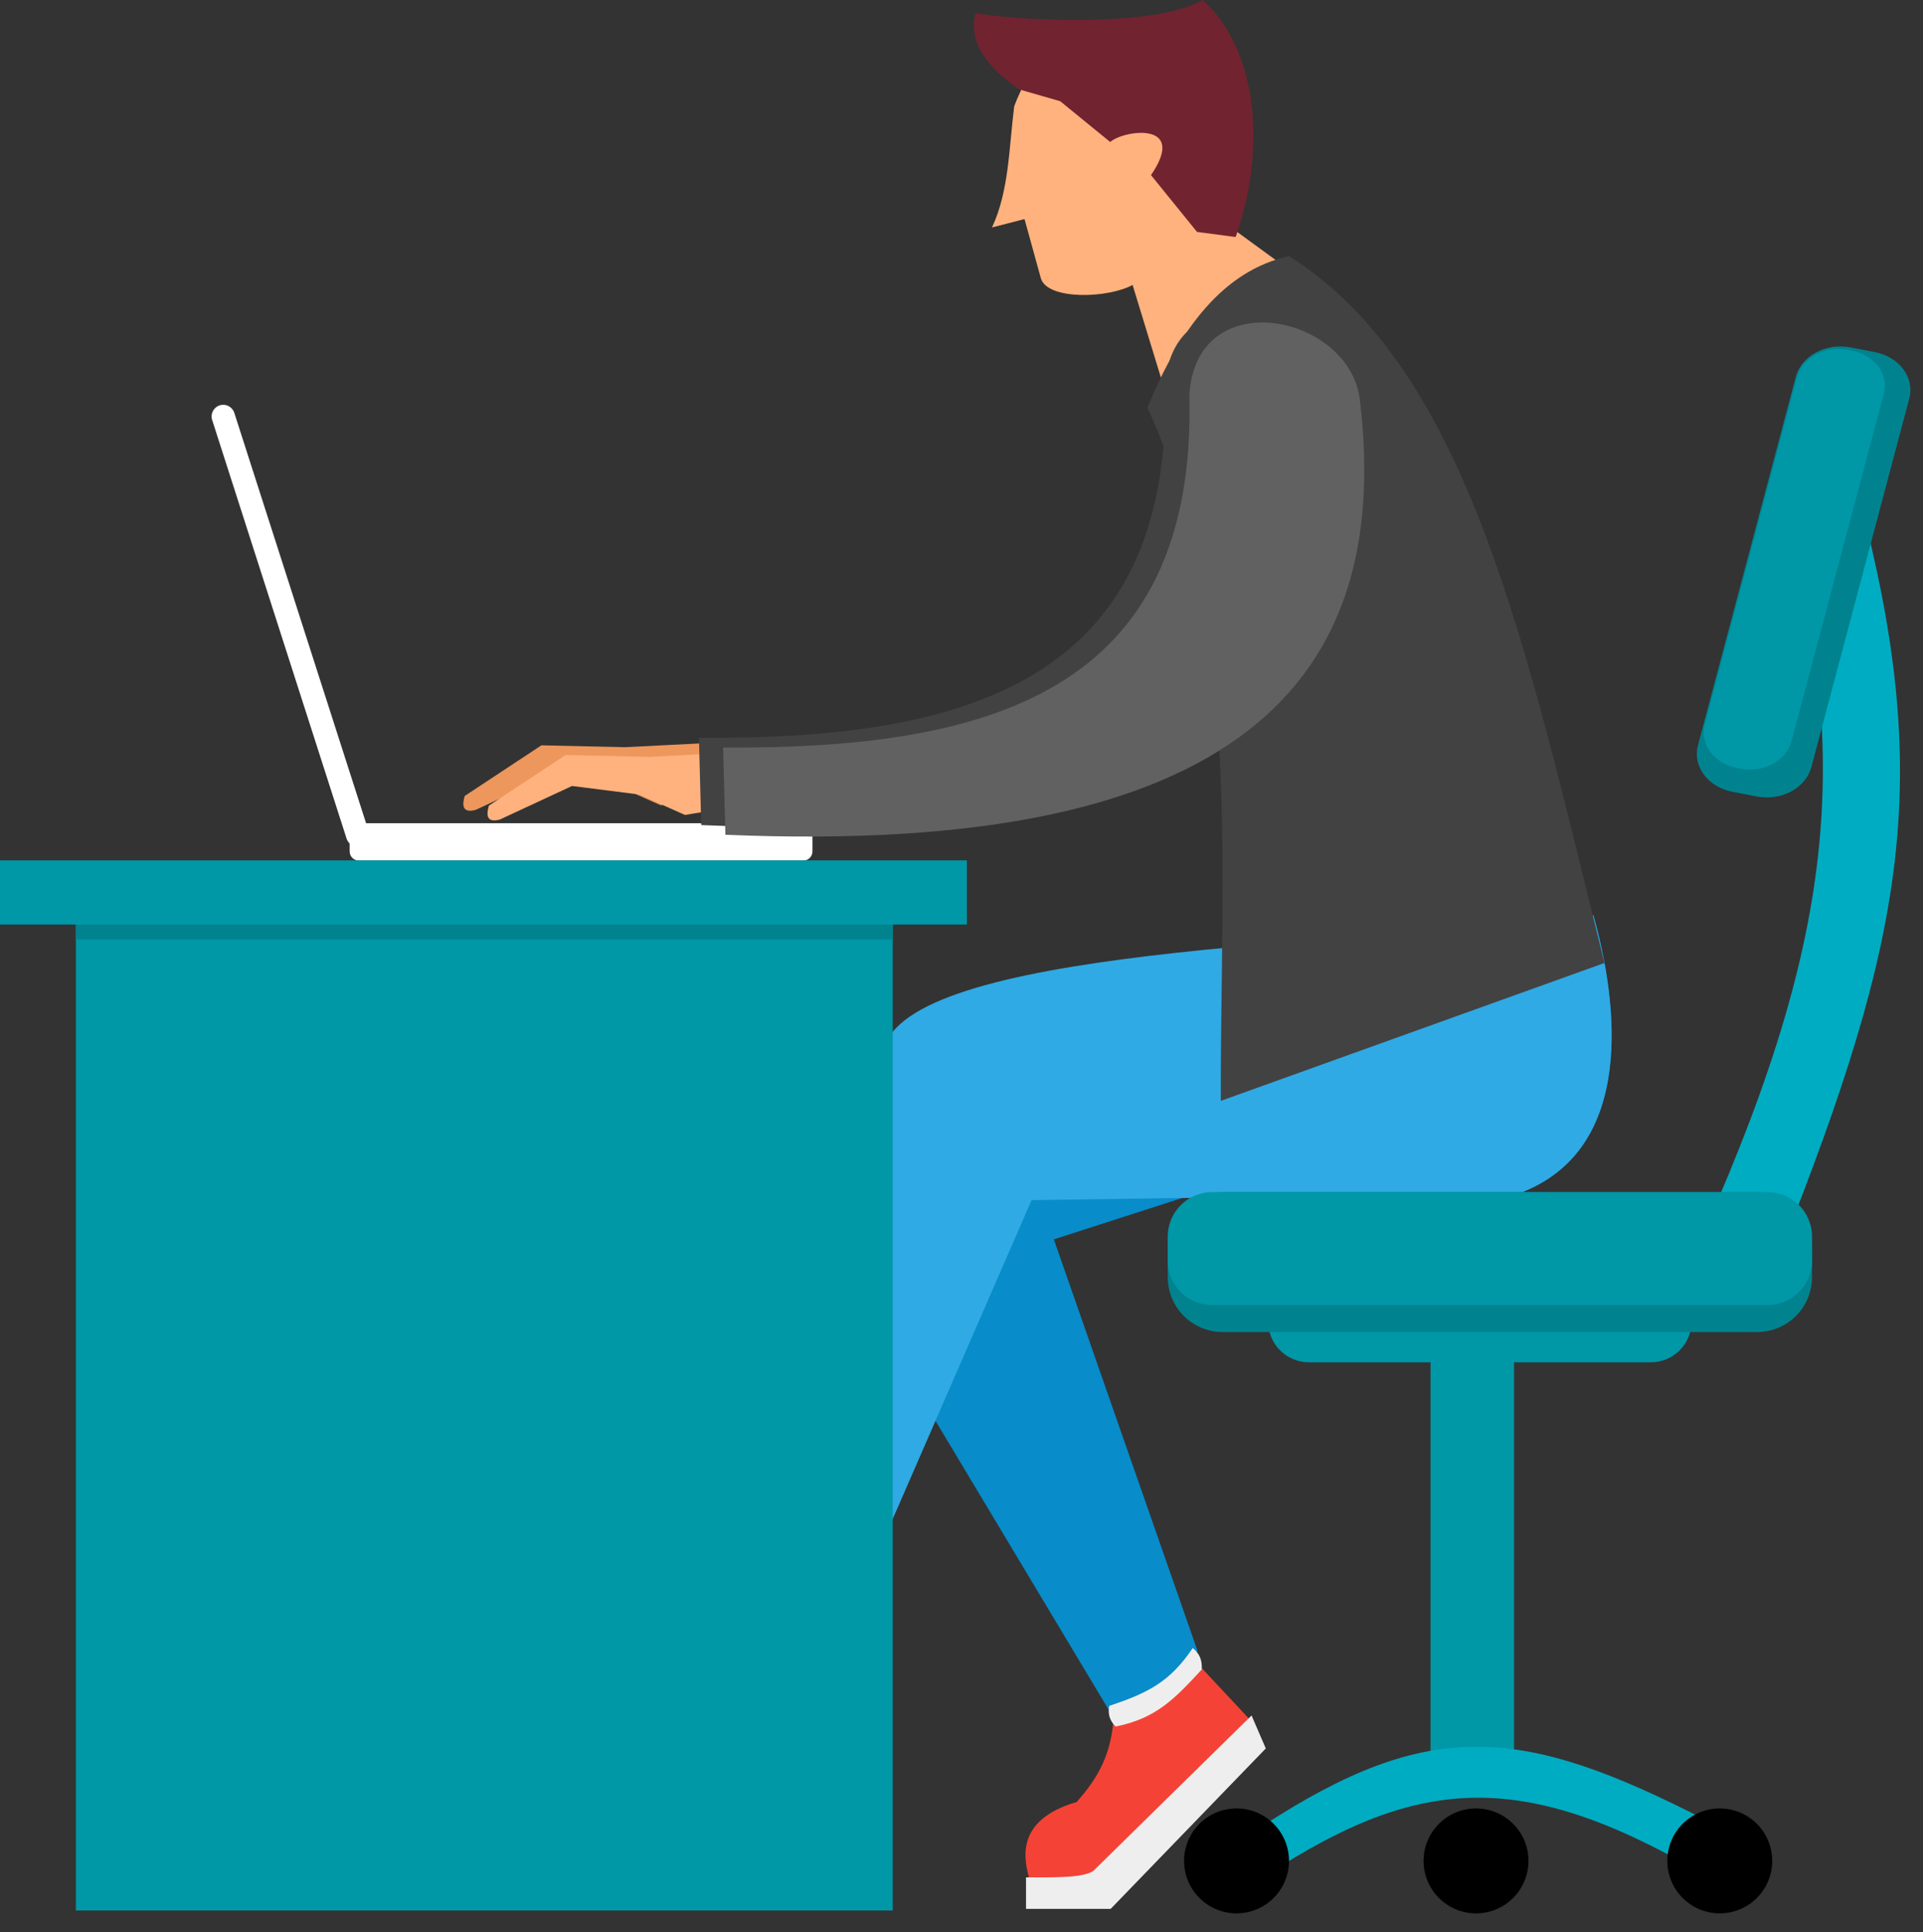
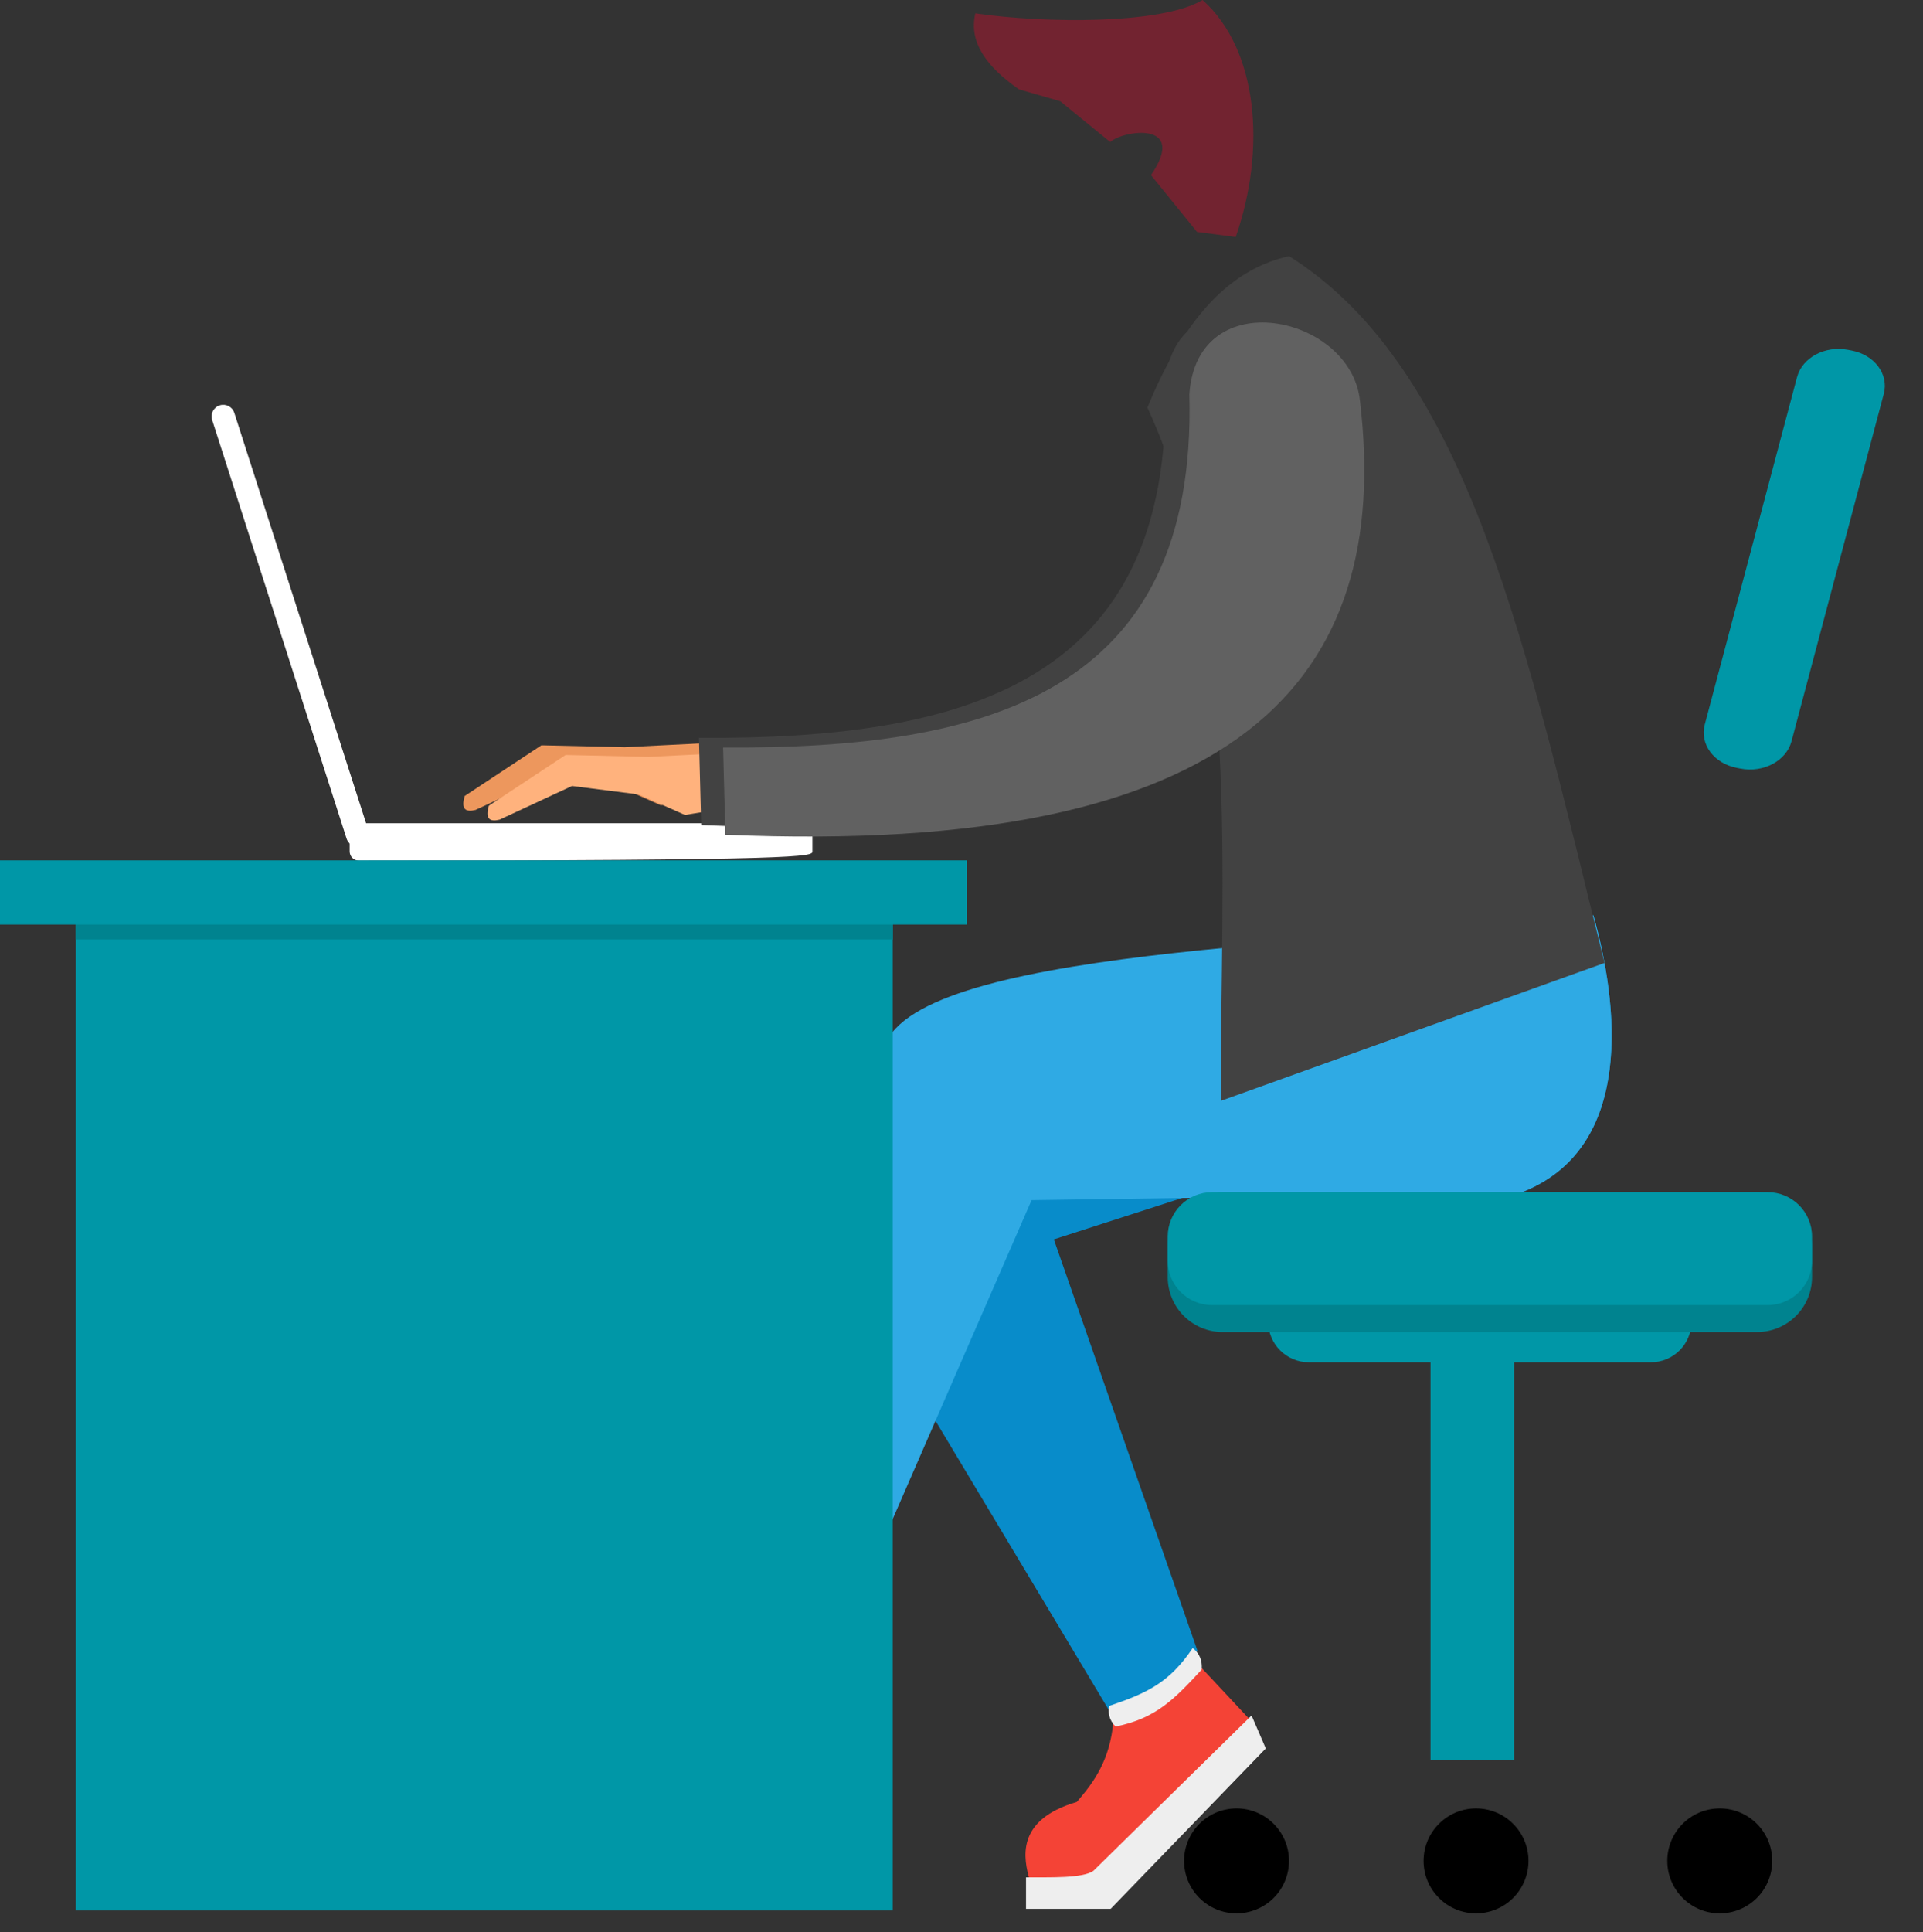
<svg xmlns="http://www.w3.org/2000/svg" width="219px" height="220px" viewBox="0 0 219 220" version="1.1">
  <rect x="0" y="0" width="219" height="220" fill="#333333" stroke="none" />
  <title>agent-md</title>
  <g id="Navigation" stroke="none" stroke-width="1" fill="none" fill-rule="evenodd">
    <g id="Nav-(MD)" transform="translate(-56, -6475)">
      <g id="agents" transform="translate(0, 6248)">
        <g id="AdobeStock_333342590" transform="translate(56, 107)">
          <g id="agent-md" transform="translate(0, 120)">
            <path d="M181.461,104.207 C184.217,113.995 186.411,130.835 173.069,135.839 L134.634,136.394 L120.015,141.108 L136.375,187.944 C133.458,191.913 129.999,193.616 126.465,195.004 L94.234,141.235 L100.955,118.585 C113.422,127.843 157.201,110.631 181.461,104.207 L181.461,104.207 Z" id="path4551" fill="#088CCA" />
            <path d="M181.461,104.207 C184.217,113.995 186.411,130.835 173.069,135.839 L117.481,136.642 L95.342,187.461 L87.847,176.418 L100.955,118.585 C106.307,107.566 156.109,107.519 181.461,104.207 L181.461,104.207 Z" id="path4549" fill="#2FAAE4" />
            <polygon id="rect4526" fill="#0097A7" fill-rule="nonzero" points="8.64 99.555 101.666 99.555 101.666 217.516 8.64 217.516" />
            <path d="M52.926,90.622 L61.659,84.856 L71.153,85.072 L80.223,84.613 L81,90.737 L75.256,91.683 L70.031,89.355 L62.39,88.385 L54.15,92.216 C53.04,92.497 52.471,92.151 52.926,90.622 Z" id="path4027" fill="#ED975D" />
            <path d="M55.679,91.723 L64.412,85.957 L73.906,86.173 L82.977,85.714 L83.754,91.838 L78.009,92.784 L72.784,90.456 L65.143,89.486 L56.903,93.317 C55.793,93.598 55.225,93.253 55.679,91.723 L55.679,91.723 Z" id="path4561" fill="#FFB27D" />
-             <path d="M40.869,97.982 L91.478,97.982 C92.059,97.982 92.526,97.515 92.526,96.934 L92.526,94.776 C92.526,94.195 92.059,93.728 91.478,93.728 L40.869,93.728 C40.288,93.728 39.821,94.195 39.821,94.776 L39.821,96.934 C39.821,97.515 40.288,97.982 40.869,97.982 Z" id="rect4531" fill="#FFFFFF" fill-rule="nonzero" />
+             <path d="M40.869,97.982 C92.059,97.982 92.526,97.515 92.526,96.934 L92.526,94.776 C92.526,94.195 92.059,93.728 91.478,93.728 L40.869,93.728 C40.288,93.728 39.821,94.195 39.821,94.776 L39.821,96.934 C39.821,97.515 40.288,97.982 40.869,97.982 Z" id="rect4531" fill="#FFFFFF" fill-rule="nonzero" />
            <polygon id="rect4563" fill="#00838F" fill-rule="nonzero" points="8.64 100.853 8.64 106.953 101.666 106.953 101.666 100.853" />
            <polygon id="rect4529" fill="#0097A7" fill-rule="nonzero" points="7.33940556e-13 97.956 110.114 97.956 110.114 105.264 7.33940556e-13 105.264" />
            <path d="M41.992,94.665 L26.684,47.007 C26.459,46.308 25.716,45.927 25.018,46.151 C24.319,46.376 23.937,47.119 24.162,47.817 L39.47,95.475 C39.695,96.174 40.438,96.555 41.137,96.331 C41.835,96.106 42.217,95.363 41.992,94.665 L41.992,94.665 Z" id="rect4533" fill="#FFFFFF" fill-rule="nonzero" />
-             <path d="M128.985,32.444 C126.212,33.958 119.356,34.199 118.548,31.719 L116.678,24.941 L112.971,25.898 C114.918,21.771 114.906,16.8 115.504,12.093 C116.36,9.791 117.804,7.377 119.269,4.958 C123.255,2.187 127.468,2.219 131.677,2.211 C135.875,3.248 138.253,19.362 139.547,25.423 L146.559,30.539 L132.314,43.327 L128.985,32.444 Z" id="path5010" fill="#FFB27D" />
            <path d="M146.8,29.162 C167.404,42.077 173.953,74.373 182.727,109.635 L139.034,125.336 C138.938,100.055 141.48,69.896 130.671,46.4 C134.383,37.407 139.307,30.815 146.8,29.162 L146.8,29.162 Z" id="path4547" fill="#424242" />
            <path d="M117.256,214.03 C116.612,211.725 115.532,207.229 122.626,205.159 C124.603,202.888 126.399,200.381 126.79,196.048 L136.384,189.41 L142.418,195.867 L124.074,215.719 L117.256,214.03 Z" id="path4555" fill="#F44336" />
            <path d="M144.154,199.067 L126.49,217.329 L116.847,217.329 L116.847,213.745 C119.487,213.726 123.379,213.877 124.542,212.983 L142.533,195.312 L144.154,199.067 Z" id="path4553" fill="#EEEEEE" />
            <path d="M126.319,194.224 C126.189,195.007 126.27,195.789 127.044,196.571 C131.684,195.654 133.795,193.387 136.858,190.086 C136.928,189.139 136.673,188.295 135.834,187.632 C133.185,191.589 130.585,192.784 126.319,194.224 L126.319,194.224 Z" id="path4557" fill="#EEEEEE" />
            <path d="M79.599,84.005 C109.483,84.202 133.604,77.967 132.697,43.802 C133.531,31.021 151.086,34.733 152.122,44.511 C155.907,76.313 138.434,96.426 79.858,93.938 L79.599,84.005 Z" id="path4029" fill="#424242" />
            <path d="M82.352,85.107 C112.236,85.303 136.357,79.069 135.45,44.903 C136.284,32.122 153.839,35.835 154.876,45.613 C158.66,77.414 141.187,97.527 82.611,95.039 L82.352,85.107 Z" id="path4559" fill="#616161" />
            <g id="g4031" transform="translate(132.909, 39.291)">
-               <path d="M69.225,14.1 C71.096,10.097 76.298,9.119 77.932,14.064 C87.186,47.18 84.77,64.924 71.238,99.622 C69.789,106.612 63.564,103.796 61.133,100.993 C77.025,65.21 77.867,44.846 69.225,14.1 Z" id="path4557-5-6" fill="#00ACC1" />
              <g id="g3966" transform="translate(0, 96.427)">
                <path d="M16.159,7.613 L55.09,7.613 C57.66,7.613 59.728,9.681 59.728,12.25 L59.728,14.747 C59.728,17.316 57.66,19.385 55.09,19.385 L16.159,19.385 C13.59,19.385 11.521,17.316 11.521,14.747 L11.521,12.25 C11.521,9.681 13.59,7.613 16.159,7.613 Z" id="rect4572" fill="#0097A7" fill-rule="nonzero" />
                <polygon id="rect4535" fill="#0097A7" fill-rule="nonzero" points="30.006 19.255 39.519 19.255 39.519 64.698 30.006 64.698" />
-                 <path d="M11.262,77.82 C8.823,76.257 8.147,74.211 10.963,72.115 C29.905,59.801 40.421,60.73 61.423,71.537 C65.59,72.411 64.095,75.829 62.574,78.554 C40.819,65.431 28.846,66.336 11.262,77.82 Z" id="path4557-5" fill="#00ACC1" />
                <path d="M13.887,76.15 C13.887,77.734 13.258,79.254 12.137,80.374 C11.017,81.494 9.498,82.124 7.914,82.124 C4.614,82.124 1.94,79.449 1.94,76.15 C1.94,72.851 4.614,70.177 7.914,70.177 C11.213,70.177 13.887,72.851 13.887,76.15 L13.887,76.15 Z" id="path4537" fill="#000000" fill-rule="nonzero" />
                <path d="M41.162,76.15 C41.162,77.734 40.532,79.254 39.412,80.374 C38.292,81.494 36.772,82.124 35.188,82.124 C31.889,82.124 29.215,79.449 29.215,76.15 C29.215,72.851 31.889,70.177 35.188,70.177 C38.487,70.177 41.162,72.851 41.162,76.15 L41.162,76.15 Z" id="circle4539" fill="#000000" fill-rule="nonzero" />
                <path d="M68.919,76.15 C68.919,77.734 68.29,79.254 67.169,80.374 C66.049,81.494 64.53,82.124 62.945,82.124 C59.646,82.124 56.972,79.449 56.972,76.15 C56.972,72.851 59.646,70.177 62.945,70.177 C66.245,70.177 68.919,72.851 68.919,76.15 Z" id="circle4541" fill="#000000" fill-rule="nonzero" />
                <path d="M6.352,0.012 L67.177,0.012 C70.654,0.012 73.453,2.811 73.453,6.287 L73.453,9.666 C73.453,13.143 70.654,15.942 67.177,15.942 L6.352,15.942 C2.876,15.942 0.077,13.143 0.077,9.666 L0.077,6.287 C0.077,2.811 2.876,0.012 6.352,0.012 L6.352,0.012 Z" id="rect4543" fill="#00838F" fill-rule="nonzero" />
                <path d="M5.142,0.012 L68.387,0.012 C71.193,0.012 73.453,2.271 73.453,5.077 L73.453,7.805 C73.453,10.611 71.193,12.87 68.387,12.87 L5.142,12.87 C2.336,12.87 0.077,10.611 0.077,7.805 L0.077,5.077 C0.077,2.271 2.336,0.012 5.142,0.012 Z" id="rect4568" fill="#0097A7" fill-rule="nonzero" />
              </g>
              <g id="g4023" transform="translate(60.28, 0.131)" fill-rule="nonzero">
-                 <path d="M24.243,5.965 L13.1,47.908 C12.464,50.305 9.682,51.799 6.863,51.257 L4.124,50.731 C1.305,50.189 -0.451,47.823 0.186,45.425 L11.328,3.483 C11.965,1.086 14.747,-0.408 17.565,0.133 L20.305,0.66 C23.123,1.202 24.88,3.568 24.243,5.965 L24.243,5.965 Z" id="rect4545" fill="#00838F" />
                <path d="M21.343,5.424 L10.838,44.969 C10.245,47.201 7.656,48.591 5.032,48.087 L4.623,48.009 C1.999,47.504 0.364,45.302 0.957,43.07 L11.463,3.525 C12.055,1.294 14.645,-0.097 17.268,0.408 L17.678,0.486 C20.301,0.991 21.936,3.193 21.343,5.424 Z" id="rect4570" fill="#0097A7" />
              </g>
            </g>
            <path d="M140.726,26.986 L136.324,26.407 L131.08,19.938 C135.31,13.772 127.993,14.795 126.434,16.167 L120.743,11.526 L116.038,10.169 C112.322,7.582 110.297,4.752 111.08,1.521 C119.014,2.67 132.287,2.794 136.954,1.20792265e-13 C143.219,5.588 144.26,16.847 140.726,26.99 L140.726,26.986 Z" id="path5018" fill="#722330" />
          </g>
        </g>
      </g>
    </g>
  </g>
</svg>